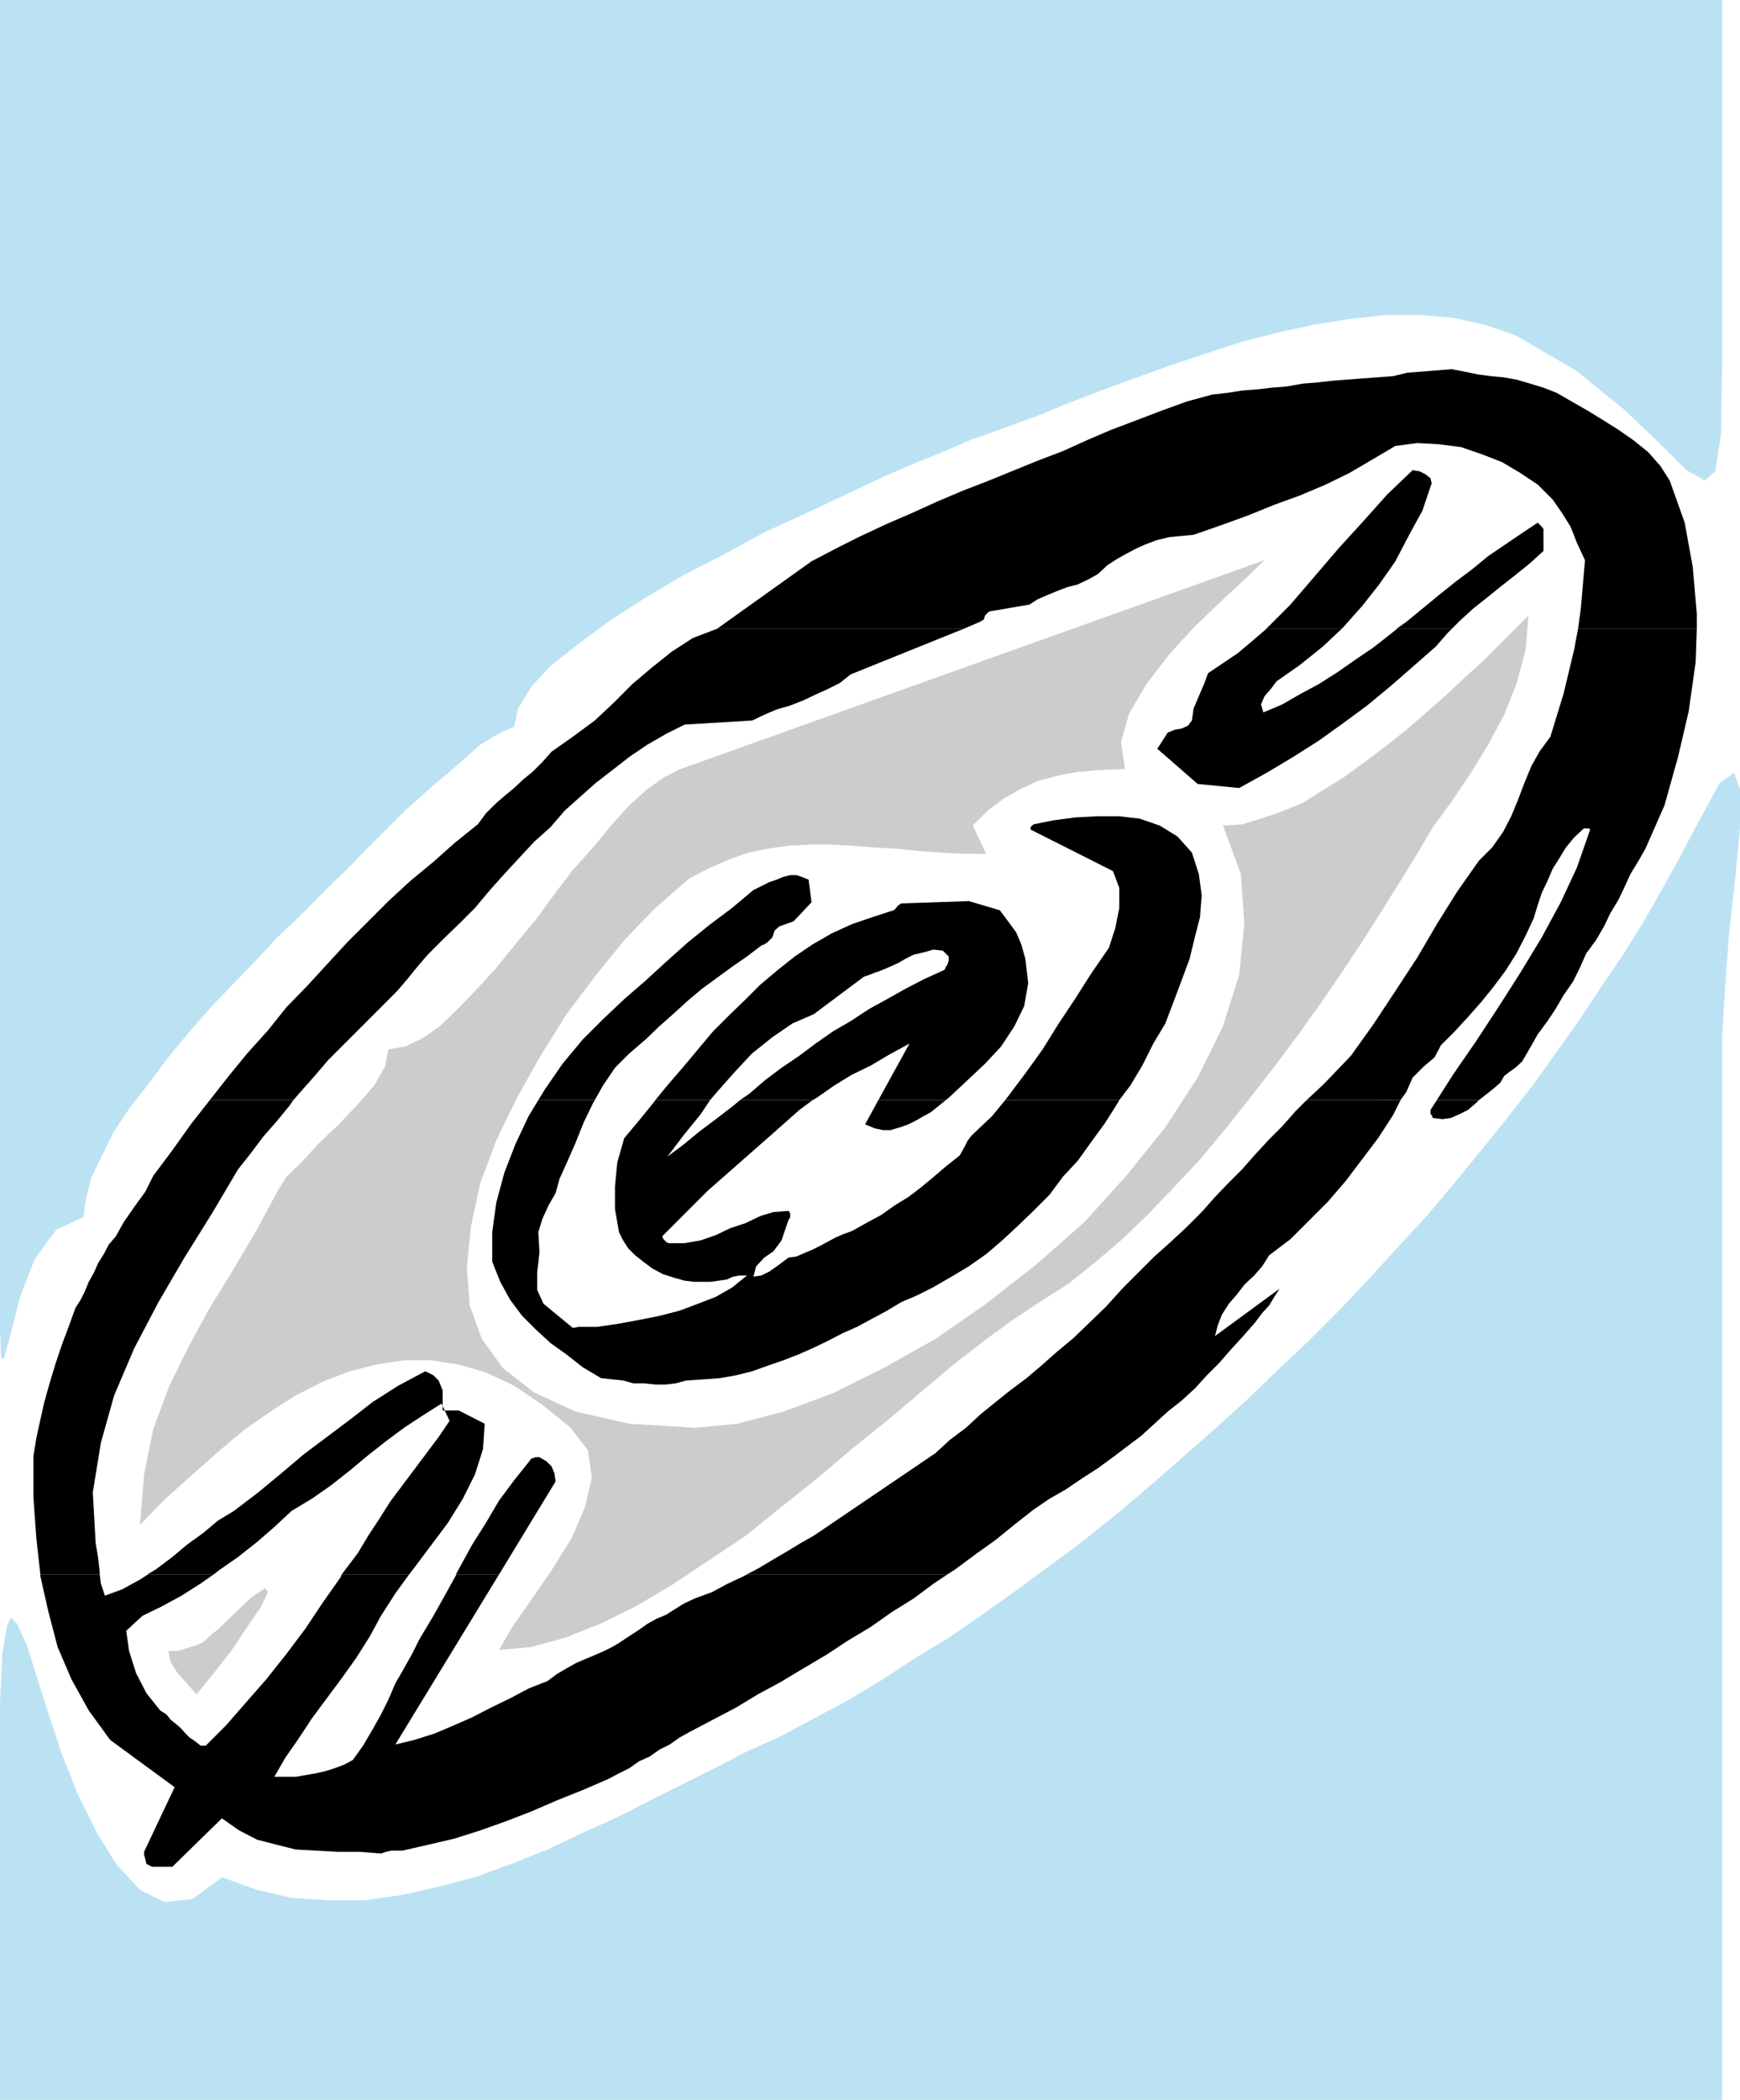
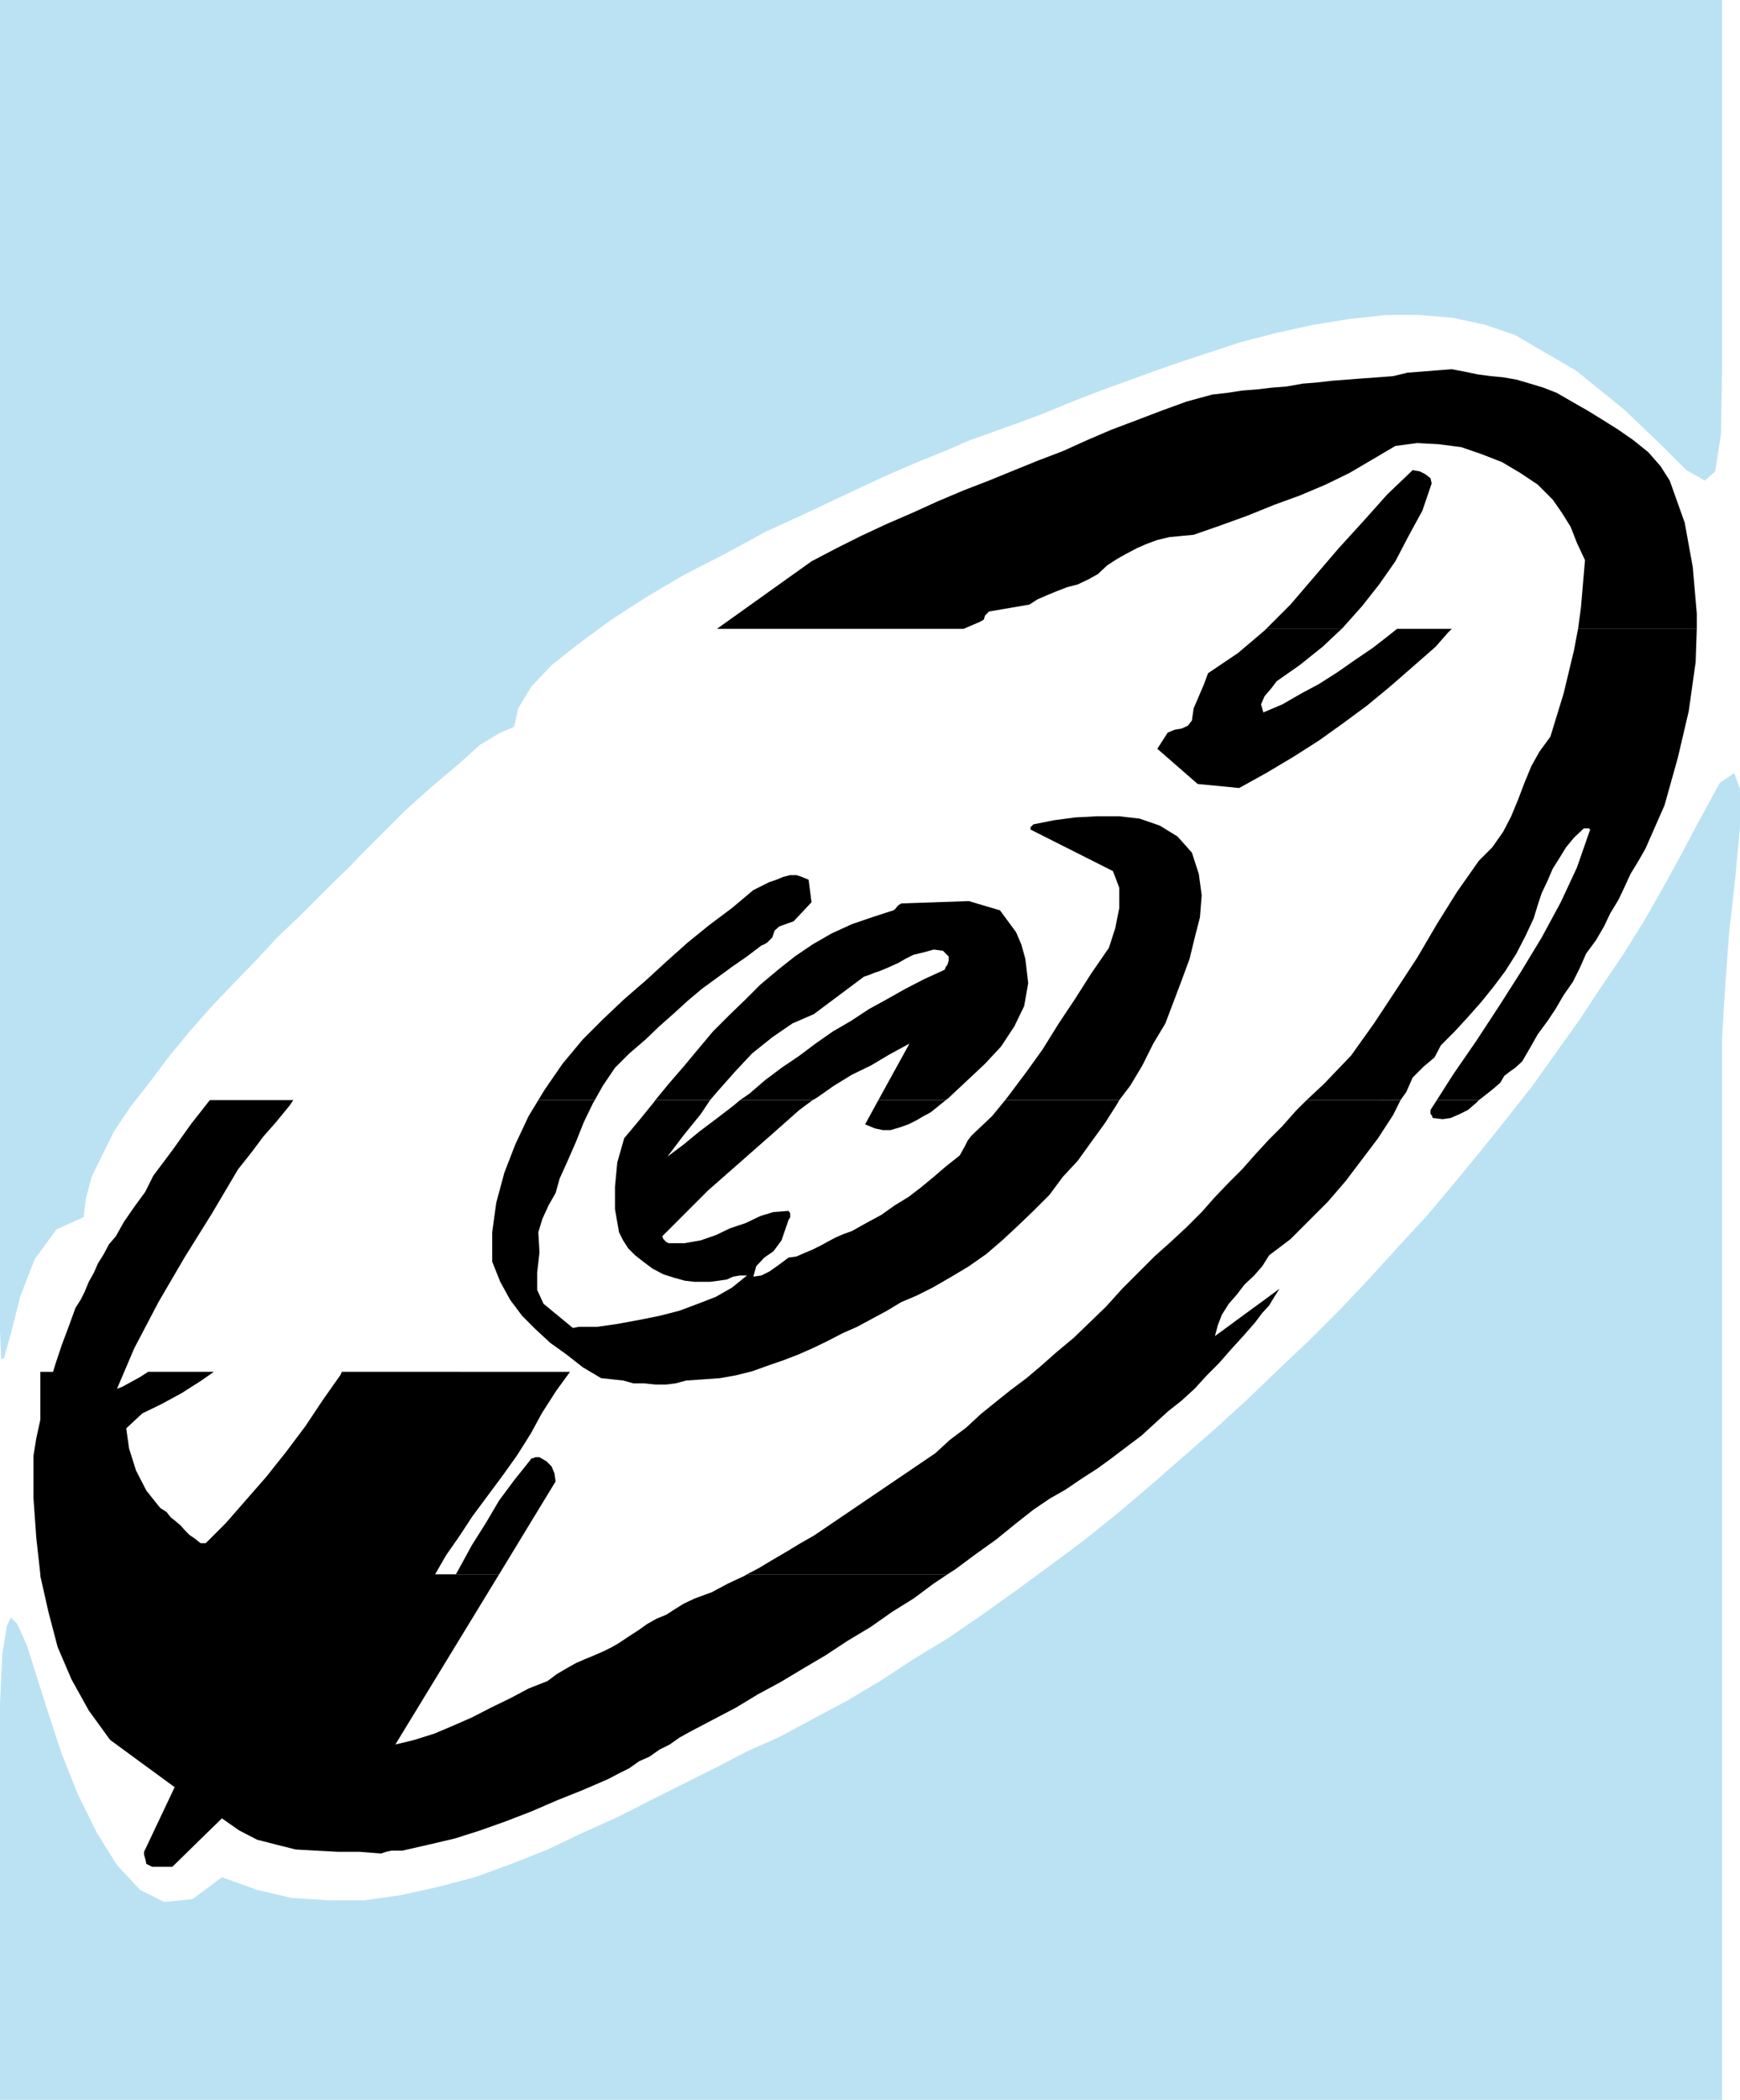
<svg xmlns="http://www.w3.org/2000/svg" xmlns:ns1="http://sodipodi.sourceforge.net/DTD/sodipodi-0.dtd" xmlns:ns2="http://www.inkscape.org/namespaces/inkscape" version="1.0" width="129.051mm" height="155.626mm" id="svg21" ns1:docname="Compact Disc 01.wmf">
  <ns1:namedview id="namedview21" pagecolor="#ffffff" bordercolor="#000000" borderopacity="0.25" ns2:showpageshadow="2" ns2:pageopacity="0.0" ns2:pagecheckerboard="0" ns2:deskcolor="#d1d1d1" ns2:document-units="mm" />
  <defs id="defs1">
    <pattern id="WMFhbasepattern" patternUnits="userSpaceOnUse" width="6" height="6" x="0" y="0" />
  </defs>
  <path style="fill:#bbe2f3;fill-opacity:1;fill-rule:evenodd;stroke:none" d="M 482.745,39.105 V 0 H 0 v 290.056 63.021 19.714 l 0.323,7.918 0.808,-0.323 1.939,-6.948 2.585,-10.18 4.039,-10.503 6.139,-8.403 7.593,-3.393 0.646,-5.171 1.616,-6.14 2.908,-5.979 3.393,-6.787 4.524,-6.787 5.332,-6.787 5.332,-7.11 5.978,-7.272 5.978,-6.787 6.462,-6.787 6.139,-6.302 5.978,-6.464 5.978,-5.656 5.332,-5.333 4.524,-4.525 4.201,-4.04 3.716,-3.878 5.655,-5.656 6.462,-6.464 7.593,-6.787 7.109,-5.979 6.301,-5.656 5.655,-3.393 3.877,-1.616 1.131,-5.171 3.716,-6.14 5.655,-5.979 7.593,-5.979 8.724,-6.464 10.017,-6.464 10.663,-6.302 11.632,-5.979 11.309,-6.14 11.632,-5.333 10.986,-5.171 10.663,-5.009 9.371,-4.04 8.401,-3.393 6.301,-2.747 5.008,-1.778 6.786,-2.424 7.916,-2.909 8.24,-3.393 8.724,-3.393 9.371,-3.393 9.371,-3.393 10.178,-3.393 10.34,-3.393 10.017,-2.585 10.34,-2.262 10.017,-1.616 10.34,-1.131 h 9.371 l 9.371,0.808 9.047,1.939 8.401,2.909 16.964,9.857 13.571,10.988 10.178,9.695 7.27,7.272 5.17,2.909 2.908,-2.585 1.616,-10.503 0.323,-19.714 v -62.536 0 z" id="path1" />
  <path style="fill:#bbe2f3;fill-opacity:1;fill-rule:evenodd;stroke:none" d="M 482.745,533.412 V 290.541 l 0.808,-13.574 1.131,-15.513 1.777,-15.836 1.292,-13.897 v -10.665 l -1.616,-4.525 -4.039,2.747 -6.786,12.443 -4.524,8.564 -5.008,9.049 -5.17,9.049 -5.655,9.049 -6.139,9.049 -5.978,9.049 -6.462,9.049 -6.786,9.534 -7.109,9.049 -7.27,9.049 -7.432,9.049 -7.593,9.049 -7.916,8.564 -8.24,9.049 -8.24,8.726 -8.724,8.726 -8.724,8.241 -8.724,8.403 -9.047,8.241 -9.047,7.918 -9.047,7.918 -9.371,7.918 -9.047,7.272 -9.532,7.11 -9.694,7.11 -9.532,6.787 -9.371,6.464 -9.855,5.979 -9.371,6.14 -9.532,5.656 -9.694,5.171 -9.371,5.009 -8.401,3.717 -8.724,4.525 -9.047,4.525 -9.047,4.525 -9.855,5.009 -9.694,4.363 -9.855,4.686 -10.178,4.04 -10.178,3.717 -10.501,2.747 -10.178,2.262 -10.178,1.454 H 92.09 l -10.34,-0.646 -9.694,-2.262 -9.855,-3.555 -8.24,6.14 -7.916,0.808 -6.786,-3.393 -6.462,-6.948 -5.655,-9.049 -5.332,-10.827 L 17.287,491.237 13.571,479.926 10.178,469.261 7.593,461.019 4.847,454.879 3.07,453.101 1.939,455.364 0.646,463.282 0,477.179 v 21.168 89.845 h 482.745 v -54.779 z" id="path2" />
-   <path style="fill:#cccccc;fill-opacity:1;fill-rule:evenodd;stroke:none" d="m 78.034,333.201 -5.978,11.15 -6.462,10.988 -6.786,10.988 -5.978,10.988 -5.332,10.827 -4.524,12.119 -2.585,12.766 -1.131,14.058 7.109,-7.272 7.593,-6.787 7.109,-6.302 7.109,-5.979 7.593,-5.332 7.109,-4.525 7.593,-3.878 7.593,-2.909 7.593,-1.939 7.593,-1.131 h 7.432 l 7.593,1.131 7.916,2.262 7.917,3.717 7.916,5.332 7.916,6.464 4.847,6.302 1.131,7.595 -1.939,8.241 -3.716,8.726 -5.655,9.049 -5.655,8.241 -5.332,7.595 -3.716,6.464 9.047,-0.808 9.371,-2.585 9.855,-3.878 9.855,-4.848 10.178,-5.979 10.178,-6.787 10.663,-7.11 10.017,-8.08 10.34,-8.241 9.694,-8.241 9.855,-7.918 9.371,-7.918 9.047,-7.595 8.724,-6.787 8.24,-5.979 7.593,-5.009 7.593,-4.848 7.109,-5.656 7.593,-6.464 7.432,-7.11 7.27,-7.595 7.432,-7.918 7.27,-8.726 6.786,-8.564 6.786,-8.726 6.786,-9.049 6.462,-9.049 5.978,-8.726 5.655,-8.564 5.332,-8.403 5.17,-8.241 4.685,-7.595 4.362,-7.433 5.332,-7.272 5.332,-7.918 4.847,-7.918 4.524,-8.403 3.393,-8.564 2.585,-9.534 0.808,-9.695 -3.716,3.717 -4.524,4.525 -4.524,4.525 -5.008,4.525 -5.17,4.848 -5.655,5.009 -5.655,4.848 -5.655,4.525 -5.978,4.525 -5.816,4.201 -5.978,3.717 -5.655,3.555 -5.978,2.424 -5.655,1.939 -5.332,1.616 -5.332,0.323 5.008,13.574 0.969,14.058 -1.454,14.22 -4.524,14.382 -7.109,14.382 -9.047,13.897 -10.663,13.25 -11.956,13.25 -13.571,11.958 -14.056,10.988 -14.217,9.857 -14.702,8.241 -14.379,7.11 -13.571,5.009 -12.925,3.393 -11.632,1.131 -18.58,-1.131 -15.025,-3.393 -11.632,-5.333 -8.724,-6.787 -5.978,-8.241 -3.393,-9.372 -0.808,-10.665 1.131,-11.311 2.585,-12.119 4.524,-12.119 5.816,-11.958 6.624,-11.796 7.27,-11.635 7.916,-10.503 8.24,-10.18 8.401,-8.726 5.17,-4.525 4.847,-4.201 5.655,-2.909 5.332,-2.262 5.332,-1.939 5.655,-1.131 5.655,-0.808 6.139,-0.323 h 5.655 l 5.978,0.323 5.978,0.485 6.139,0.323 6.301,0.646 6.462,0.485 6.462,0.323 h 6.301 l -3.716,-7.918 4.201,-4.201 4.524,-3.393 4.524,-2.585 4.847,-2.262 5.332,-1.454 5.978,-1.131 5.978,-0.485 7.27,-0.323 -1.131,-7.595 2.262,-7.918 4.847,-8.241 6.462,-8.403 7.109,-7.756 7.593,-7.272 6.786,-6.302 5.17,-5.009 -163.661,58.496 -4.524,2.262 -4.847,3.393 -5.008,4.525 -4.847,5.333 -5.332,6.464 -5.655,6.302 -5.17,6.787 -5.332,7.272 -5.655,6.787 -5.332,6.625 -5.655,6.14 -5.17,5.333 -5.008,4.848 -4.847,3.393 -4.847,2.262 -4.685,0.808 -0.969,4.848 -3.07,5.332 -4.524,5.171 -5.332,5.656 -5.655,5.333 -4.847,5.332 -4.201,4.04 -2.262,3.555 z" id="path3" />
  <path style="fill:#cccccc;fill-opacity:1;fill-rule:evenodd;stroke:none" d="m 62.686,454.879 -1.616,1.616 -1.616,1.131 -1.454,1.454 -1.454,1.131 -1.939,0.808 -2.262,0.646 -2.585,0.808 h -2.585 l 0.646,3.07 1.939,3.07 2.585,2.909 2.747,3.07 4.362,-5.332 5.332,-6.787 4.524,-6.787 3.877,-5.656 1.939,-4.04 -0.808,-1.131 -3.877,2.585 z" id="path4" />
  <path style="fill:#000000;fill-opacity:1;fill-rule:evenodd;stroke:none" d="m 200.982,176.134 26.496,-18.906 7.109,-3.717 6.786,-3.393 7.27,-3.393 7.109,-3.07 7.109,-3.232 7.27,-3.07 7.109,-2.747 7.109,-2.909 6.786,-2.747 6.786,-2.585 6.786,-3.07 6.786,-2.909 7.27,-2.747 6.786,-2.585 7.109,-2.585 7.109,-1.939 4.201,-0.485 4.201,-0.646 4.201,-0.323 4.039,-0.485 4.201,-0.323 4.524,-0.808 4.039,-0.323 4.201,-0.485 4.201,-0.323 4.201,-0.323 4.524,-0.323 4.201,-0.323 4.039,-0.97 4.201,-0.323 4.039,-0.323 4.201,-0.323 3.393,0.646 3.877,0.808 3.716,0.485 3.393,0.323 3.716,0.646 3.877,1.131 3.716,1.131 3.716,1.454 4.201,2.424 4.524,2.585 4.201,2.585 4.362,2.747 4.201,2.909 4.201,3.393 3.393,3.878 2.585,4.04 4.201,11.796 2.262,12.443 1.131,13.089 v 4.201 h -33.282 l 0.808,-5.979 1.131,-13.25 -2.262,-4.848 -1.777,-4.525 -2.423,-3.878 -2.585,-3.717 -4.201,-4.201 -4.847,-3.232 -5.17,-3.07 -5.816,-2.262 -5.655,-1.939 -6.301,-0.808 -5.978,-0.323 -6.139,0.808 -6.301,3.717 -6.624,3.878 -6.624,3.232 -7.27,3.07 -7.109,2.585 -7.593,3.07 -7.593,2.747 -7.432,2.585 -3.393,0.323 -3.393,0.323 -3.393,0.808 -3.07,1.131 -2.585,1.131 -3.07,1.616 -2.585,1.454 -2.747,1.778 -2.585,2.424 -2.585,1.454 -3.07,1.454 -3.07,0.808 -2.908,1.131 -2.747,1.131 -2.585,1.131 -2.262,1.454 -11.309,1.939 -0.323,0.323 -0.808,0.808 -0.323,1.131 -1.131,0.646 -4.524,1.939 H 200.982 Z" id="path5" />
  <path style="fill:#000000;fill-opacity:1;fill-rule:evenodd;stroke:none" d="m 354.95,176.134 6.786,-6.787 6.786,-7.918 6.786,-7.918 6.786,-7.433 6.786,-7.595 7.109,-6.787 1.939,0.323 1.616,0.808 1.454,1.131 0.323,1.454 -2.585,7.595 -3.877,7.11 -3.716,7.11 -4.524,6.464 -4.847,6.14 -5.332,5.979 -0.323,0.323 h -21.165 z" id="path6" />
-   <path style="fill:#000000;fill-opacity:1;fill-rule:evenodd;stroke:none" d="m 391.463,176.134 2.747,-1.939 4.524,-3.717 4.524,-3.717 4.847,-3.878 4.524,-3.393 4.524,-3.717 4.524,-3.07 5.008,-3.393 4.362,-2.909 0.808,0.808 0.323,0.323 0.485,0.646 v 0.485 5.656 l -3.716,3.393 -4.201,3.393 -3.716,2.909 -4.201,3.393 -3.877,3.07 -3.716,3.393 -2.262,2.262 h -15.348 v 0 z" id="path7" />
-   <path style="fill:#000000;fill-opacity:1;fill-rule:evenodd;stroke:none" d="m 58.808,308.154 5.332,-6.787 5.17,-6.302 5.816,-6.464 5.17,-6.464 5.816,-5.979 5.493,-5.979 5.655,-6.14 5.978,-5.979 5.655,-5.656 6.139,-5.656 6.462,-5.333 5.978,-5.333 6.462,-5.171 2.262,-3.07 2.585,-2.585 2.585,-2.262 2.747,-2.262 2.585,-2.424 2.585,-2.101 2.747,-2.747 2.585,-2.909 5.978,-4.201 6.139,-4.525 5.332,-5.009 5.17,-5.171 5.332,-4.525 5.655,-4.525 5.978,-3.878 6.786,-2.585 h 69.148 l -31.666,12.766 -3.07,2.424 -3.554,1.778 -3.231,1.454 -3.393,1.616 -3.716,1.454 -3.877,1.131 -3.393,1.454 -3.393,1.616 -18.903,1.131 -5.17,2.585 -5.332,3.07 -5.008,3.393 -4.362,3.393 -5.008,3.878 -4.201,3.717 -4.524,4.04 -4.039,4.686 -4.524,4.04 -4.201,4.525 -4.201,4.525 -4.039,4.525 -4.201,5.009 -4.524,4.525 -4.201,4.04 -4.524,4.525 -2.908,3.393 -2.747,3.393 -2.908,3.393 -3.07,3.07 -3.07,3.07 -2.908,2.909 -3.07,3.07 -3.07,3.07 -4.039,4.04 -3.877,4.525 -3.716,4.201 -2.262,2.585 z" id="path8" />
  <path style="fill:#000000;fill-opacity:1;fill-rule:evenodd;stroke:none" d="m 150.898,308.154 1.777,-2.909 5.008,-7.272 5.655,-6.787 5.655,-5.656 5.978,-5.656 5.978,-5.171 5.816,-5.333 5.978,-5.332 5.978,-4.848 6.462,-4.848 5.978,-5.009 2.262,-1.131 2.262,-1.131 1.939,-0.646 1.939,-0.808 1.939,-0.485 h 1.777 l 1.454,0.485 1.939,0.808 0.808,6.302 -5.008,5.333 -2.262,0.808 -1.777,0.646 -1.292,1.131 -0.646,1.939 -0.808,0.808 -0.646,0.646 -0.808,0.485 -0.808,0.323 -4.039,3.07 -4.201,2.909 -4.201,3.07 -4.201,3.07 -4.039,3.393 -3.716,3.393 -4.201,3.717 -3.877,3.717 -4.524,3.878 -4.039,4.04 -3.393,5.009 -2.262,4.04 z" id="path9" />
  <path style="fill:#000000;fill-opacity:1;fill-rule:evenodd;stroke:none" d="m 183.695,308.154 3.716,-4.525 4.201,-4.848 4.039,-4.848 4.201,-5.009 4.524,-4.525 4.685,-4.525 4.039,-4.04 5.008,-4.201 4.685,-3.717 5.008,-3.393 5.332,-3.07 5.655,-2.585 5.655,-1.939 5.978,-1.939 0.485,-0.323 0.646,-0.808 0.323,-0.323 0.808,-0.485 18.903,-0.646 8.724,2.585 2.262,3.07 2.262,3.07 1.454,3.393 1.131,4.04 0.808,6.787 -1.131,6.464 -2.747,5.656 -3.716,5.656 -4.524,4.848 -5.332,5.009 -4.847,4.525 -0.808,0.646 h -18.903 l 8.724,-15.836 -5.655,3.07 -5.17,3.07 -5.332,2.585 -5.008,3.07 -4.847,3.393 -1.131,0.646 h -20.357 l 2.585,-1.778 4.524,-3.878 4.524,-3.393 5.008,-3.393 4.524,-3.393 4.847,-3.393 5.008,-2.909 5.17,-3.393 5.008,-2.747 5.17,-2.909 5.332,-2.747 5.655,-2.585 0.323,-0.808 0.485,-0.646 0.323,-1.131 v -1.131 l -1.616,-1.616 -2.585,-0.323 -2.908,0.808 -2.747,0.646 -2.262,1.131 -1.939,1.131 -1.777,0.808 -1.454,0.646 -1.939,0.808 -1.454,0.485 -1.616,0.646 -1.454,0.485 -14.056,10.503 -5.978,2.585 -5.655,3.878 -5.655,4.525 -4.847,5.171 -5.008,5.656 -1.939,2.262 z" id="path10" />
  <path style="fill:#000000;fill-opacity:1;fill-rule:evenodd;stroke:none" d="m 281.763,308.154 1.131,-1.454 4.847,-6.464 4.524,-6.302 4.524,-7.272 4.524,-6.787 4.524,-7.11 5.008,-7.272 1.777,-5.494 1.131,-5.656 v -5.656 l -1.777,-4.686 -23.103,-11.635 v -0.646 l 0.485,-0.485 0.323,-0.323 5.655,-1.131 5.978,-0.808 6.139,-0.323 h 6.301 l 5.655,0.646 5.655,1.939 5.008,3.07 4.039,4.525 1.939,5.979 0.808,5.979 -0.485,6.14 -1.454,5.656 -1.454,5.979 -2.262,6.14 -2.262,5.979 -2.262,5.979 -3.393,5.656 -3.07,6.14 -3.393,5.656 -3.07,4.04 z" id="path11" />
  <path style="fill:#000000;fill-opacity:1;fill-rule:evenodd;stroke:none" d="m 366.259,308.154 4.847,-4.525 7.593,-7.918 6.462,-9.049 5.978,-9.049 6.139,-9.372 5.493,-9.372 5.655,-9.049 6.139,-8.726 3.716,-3.717 3.07,-4.363 2.262,-4.363 1.939,-4.686 1.777,-4.686 1.939,-4.686 2.262,-4.04 3.07,-4.201 3.716,-12.119 2.908,-12.119 1.131,-5.979 h 33.282 l -0.323,9.372 -1.939,13.735 -3.07,13.089 -3.716,13.25 -5.332,12.119 -1.939,3.393 -2.262,3.717 -1.777,3.878 -1.616,3.393 -2.262,3.717 -1.777,3.717 -2.262,3.878 -2.747,3.717 -1.777,4.04 -1.939,3.878 -2.585,3.717 -2.262,3.878 -2.262,3.393 -2.747,3.717 -2.1,3.717 -2.262,3.878 -1.939,1.778 -1.616,1.131 -1.454,1.131 -1.131,1.939 -2.262,1.939 -2.262,1.778 -1.454,1.131 h -11.794 l 4.524,-7.11 6.462,-9.372 6.462,-9.857 5.978,-9.372 5.978,-9.857 5.332,-9.857 4.524,-9.695 3.716,-10.665 -0.323,-0.323 h -0.808 -0.323 -0.323 l -2.747,2.585 -2.262,2.747 -1.777,2.909 -1.939,3.07 -1.454,3.393 -1.616,3.393 -1.131,3.393 -1.131,3.717 -2.262,4.848 -2.585,5.009 -3.07,4.848 -3.393,4.525 -3.393,4.201 -3.716,4.201 -3.716,4.04 -3.877,3.878 -1.777,3.393 -3.07,2.585 -3.07,3.07 -1.777,4.04 -1.616,2.262 H 366.259 Z" id="path12" />
  <path style="fill:#000000;fill-opacity:1;fill-rule:evenodd;stroke:none" d="m 354.95,176.134 -0.485,0.485 -7.432,6.302 -8.401,5.656 -1.131,3.07 -1.454,3.393 -1.454,3.393 -0.485,3.393 -1.131,1.454 -1.777,0.808 -1.939,0.323 -1.939,0.808 -2.908,4.525 11.309,9.857 11.632,1.131 7.593,-4.201 7.593,-4.525 7.109,-4.525 6.786,-4.848 6.786,-5.009 6.462,-5.333 6.301,-5.494 6.462,-5.656 3.393,-3.878 1.131,-1.131 h -15.348 l -2.423,1.939 -4.362,3.393 -5.008,3.393 -4.847,3.393 -5.332,3.393 -4.847,2.585 -5.332,3.07 -5.332,2.262 -0.646,-2.262 0.969,-2.262 1.939,-2.262 1.454,-1.939 6.462,-4.525 6.462,-5.171 5.332,-5.009 h -21.165 z" id="path13" />
  <path style="fill:#000000;fill-opacity:1;fill-rule:evenodd;stroke:none" d="M 11.309,440.982 10.178,430.802 9.371,419.491 v -11.635 l 0.808,-5.009 1.131,-5.171 1.131,-5.009 1.454,-5.171 1.616,-5.333 1.777,-5.332 1.939,-5.171 1.939,-5.333 1.454,-2.262 1.131,-2.262 1.131,-2.747 1.454,-2.585 1.131,-2.585 1.616,-2.585 1.454,-2.747 1.939,-2.262 2.262,-4.04 2.908,-4.201 3.07,-4.201 2.262,-4.525 5.332,-7.11 5.17,-7.272 5.332,-6.787 h 23.426 l -1.131,1.616 -3.716,4.525 -3.554,4.04 -3.393,4.525 -3.716,4.686 -7.27,12.281 -7.755,12.443 -7.27,12.443 -6.786,12.927 -5.655,13.25 -3.716,13.25 -2.262,13.897 0.808,14.22 0.646,3.878 0.485,4.04 v 0.808 H 11.309 Z" id="path14" />
-   <path style="fill:#000000;fill-opacity:1;fill-rule:evenodd;stroke:none" d="m 41.36,440.982 2.423,-1.454 4.524,-3.393 4.039,-3.393 4.685,-3.393 4.039,-3.393 4.524,-2.747 6.786,-5.171 6.462,-5.332 6.301,-5.333 6.462,-4.848 6.462,-4.848 6.462,-5.009 7.109,-4.525 7.593,-4.04 2.262,1.131 1.454,1.454 1.131,2.747 v 2.585 0.646 0.485 0.646 1.293 h 1.131 1.131 1.131 1.131 l 7.27,3.717 -0.485,7.11 -2.262,7.11 -3.393,6.787 -4.201,6.787 -4.847,6.464 -4.847,6.464 -1.131,1.454 H 95.806 l 4.524,-5.979 2.908,-4.848 3.07,-4.686 3.07,-4.848 3.393,-4.525 3.393,-4.525 3.393,-4.525 3.393,-4.525 3.07,-4.525 -2.262,-4.848 -5.332,3.393 -5.17,3.393 -5.008,3.717 -5.332,4.201 -4.847,4.04 -5.332,4.201 -5.332,3.717 -5.655,3.393 -4.847,4.525 -4.847,4.201 -5.332,4.201 -5.332,3.717 -1.454,1.131 H 41.521 v 0 z" id="path15" />
  <path style="fill:#000000;fill-opacity:1;fill-rule:evenodd;stroke:none" d="m 127.795,440.982 0.808,-1.454 3.716,-6.787 3.877,-6.14 3.716,-6.302 4.201,-5.656 4.524,-5.656 0.323,-0.485 h 0.323 l 0.808,-0.323 h 1.131 l 1.939,1.131 1.454,1.454 0.808,1.939 0.323,2.262 -15.833,26.016 h -11.956 v 0 z" id="path16" />
  <path style="fill:#000000;fill-opacity:1;fill-rule:evenodd;stroke:none" d="m 209.383,440.982 3.393,-1.778 4.039,-2.424 3.877,-2.262 3.716,-2.262 3.716,-2.101 34.089,-23.108 4.039,-3.717 4.524,-3.393 4.201,-3.878 4.201,-3.393 4.039,-3.232 4.524,-3.393 4.201,-3.555 4.201,-3.717 4.847,-4.04 4.524,-4.363 4.524,-4.363 4.524,-5.009 4.524,-4.525 4.524,-4.525 4.524,-4.04 4.524,-4.201 4.201,-4.201 3.716,-4.201 3.877,-4.04 3.716,-3.717 3.716,-4.201 3.877,-4.201 3.716,-3.717 3.716,-4.201 3.07,-3.07 h 26.334 l -2.1,4.201 -4.201,6.464 -4.524,5.979 -4.524,5.979 -5.008,5.817 -5.17,5.171 -5.332,5.333 -5.978,4.525 -1.939,3.07 -2.262,2.585 -2.747,2.585 -2.1,2.747 -2.262,2.585 -1.939,3.07 -1.131,2.909 -0.808,3.07 18.095,-13.25 -1.454,2.262 -1.454,2.424 -1.939,2.101 -1.939,2.585 -3.393,3.878 -3.393,3.717 -3.393,3.878 -3.393,3.393 -3.393,3.717 -3.716,3.393 -3.877,3.07 -3.716,3.393 -3.716,3.393 -3.877,2.909 -4.039,3.07 -4.201,3.07 -4.524,2.909 -4.524,3.07 -4.524,2.585 -4.524,3.07 -5.332,4.201 -5.17,4.201 -5.655,4.04 -5.655,4.201 -2.262,1.454 h -56.223 z" id="path17" />
  <path style="fill:#000000;fill-opacity:1;fill-rule:evenodd;stroke:none" d="m 150.898,308.154 -2.747,4.525 -3.716,7.918 -3.07,7.918 -2.262,8.403 -1.131,8.241 v 8.241 l 2.262,5.656 2.747,5.009 3.393,4.525 3.716,3.717 4.201,3.878 4.524,3.232 4.524,3.555 5.17,3.07 3.07,0.323 3.07,0.323 2.908,0.808 h 3.07 l 3.07,0.323 h 3.07 l 2.585,-0.323 3.07,-0.808 4.847,-0.323 4.524,-0.323 4.524,-0.808 4.524,-1.131 4.524,-1.616 4.201,-1.454 4.201,-1.616 4.039,-1.778 4.039,-1.939 4.362,-2.262 4.039,-1.778 4.201,-2.262 4.201,-2.262 4.039,-2.424 4.201,-1.778 4.524,-2.262 5.332,-3.07 4.847,-2.909 4.847,-3.393 4.524,-3.878 4.524,-4.201 4.201,-4.04 4.524,-4.525 3.716,-5.009 4.201,-4.525 3.716,-5.171 3.877,-5.332 3.393,-5.333 0.646,-1.131 h -31.989 l -3.716,4.525 -5.655,5.333 -1.131,1.454 -0.808,1.616 -0.808,1.454 -0.646,1.131 -3.877,3.07 -3.393,2.909 -3.716,3.07 -3.393,2.585 -3.716,2.262 -3.877,2.747 -4.201,2.262 -4.039,2.262 -2.262,0.808 -2.262,0.97 -2.423,1.293 -1.777,0.97 -2.262,1.131 -1.939,0.808 -2.585,1.131 -2.262,0.323 -2.585,1.939 -2.747,1.939 -2.262,1.131 -2.262,0.323 0.808,-2.909 2.262,-2.424 2.585,-1.778 2.262,-3.07 1.939,-5.656 0.485,-0.808 v -0.646 -0.485 l -0.485,-0.646 -4.201,0.323 -3.716,1.131 -4.039,1.939 -4.362,1.454 -4.039,1.939 -4.201,1.454 -4.524,0.808 h -4.524 l -0.646,-0.323 -0.485,-0.485 -0.323,-0.323 -0.323,-0.808 12.763,-12.766 17.287,-15.19 4.201,-3.717 4.201,-3.717 3.716,-2.747 h -20.357 l -1.939,1.616 -4.847,3.717 -4.524,3.393 -4.524,3.717 -4.524,3.393 4.524,-5.979 4.847,-5.979 2.585,-3.878 h -15.348 l -0.323,0.485 -4.201,5.171 -4.201,5.009 -1.939,6.787 -0.646,6.787 v 6.302 l 1.131,6.464 1.131,2.262 1.454,2.262 1.939,1.939 2.262,1.778 2.585,1.939 3.07,1.616 3.07,0.97 2.908,0.808 2.747,0.323 h 2.1 2.262 l 2.423,-0.323 2.262,-0.323 1.777,-0.808 1.939,-0.323 h 1.939 l -4.201,3.393 -4.524,2.585 -5.008,1.939 -5.17,1.939 -5.655,1.454 -5.655,1.131 -6.139,1.131 -5.655,0.808 h -1.777 -1.616 -1.777 l -1.616,0.323 -8.24,-6.787 -1.777,-3.878 v -4.848 l 0.646,-5.656 -0.323,-5.656 1.131,-3.717 1.777,-3.878 1.939,-3.393 1.131,-4.04 2.262,-5.009 2.262,-5.171 2.262,-5.656 2.585,-5.332 0.485,-0.808 z" id="path18" />
  <path style="fill:#000000;fill-opacity:1;fill-rule:evenodd;stroke:none" d="m 246.219,308.154 -3.716,6.787 2.747,1.131 2.262,0.485 h 2.1 l 2.747,-0.808 2.262,-0.808 2.262,-1.131 1.939,-1.131 2.1,-1.131 4.201,-3.393 h -18.903 z" id="path19" />
  <path style="fill:#000000;fill-opacity:1;fill-rule:evenodd;stroke:none" d="m 402.772,308.154 -1.777,2.747 v 0.323 0.808 l 0.323,0.323 0.323,0.808 2.747,0.323 2.262,-0.323 2.585,-1.131 2.262,-1.131 2.262,-1.939 0.808,-0.808 z" id="path20" />
-   <path style="fill:#000000;fill-opacity:1;fill-rule:evenodd;stroke:none" d="m 11.309,440.982 v 0.485 l 2.262,10.019 2.585,9.857 3.877,9.049 4.847,8.726 5.978,8.241 18.095,13.25 -8.563,18.098 v 0.808 l 0.323,1.131 0.323,1.454 1.616,0.808 h 5.655 l 13.894,-13.574 4.847,3.393 5.008,2.585 5.655,1.454 5.17,1.293 5.655,0.323 6.139,0.323 h 6.139 l 5.978,0.485 1.454,-0.485 1.454,-0.323 h 1.616 1.454 l 7.109,-1.616 7.593,-1.778 7.109,-2.262 7.27,-2.585 7.109,-2.747 7.109,-3.07 7.27,-2.909 7.109,-3.07 3.07,-1.616 2.908,-1.454 2.747,-1.939 2.908,-1.293 2.747,-1.939 2.908,-1.454 2.747,-1.939 2.908,-1.616 6.462,-3.393 6.462,-3.393 6.139,-3.717 6.301,-3.393 6.462,-3.878 6.301,-3.717 6.139,-4.04 6.462,-3.878 5.978,-4.201 5.978,-3.717 5.655,-4.201 3.877,-2.585 h -56.223 l -0.808,0.485 -4.524,2.101 -4.524,2.424 -4.847,1.778 -3.07,1.454 -2.585,1.616 -2.262,1.454 -2.747,1.131 -2.585,1.454 -2.262,1.616 -2.747,1.778 -2.908,1.939 -1.939,1.131 -2.262,1.131 -2.585,1.131 -2.747,1.131 -2.585,1.131 -2.585,1.454 -2.747,1.616 -2.585,1.939 -5.332,2.101 -5.17,2.747 -5.332,2.585 -5.332,2.747 -5.17,2.262 -5.332,2.262 -5.655,1.778 -5.332,1.293 29.081,-47.669 h -11.956 l -2.747,5.009 -3.716,6.625 -3.877,6.464 -2.1,4.201 -2.262,4.04 -2.423,4.201 -1.939,4.525 -2.1,4.201 -2.262,4.04 -2.747,4.686 -2.908,4.04 -2.423,1.293 -2.585,0.97 -2.585,0.808 -2.747,0.646 -2.908,0.485 -2.747,0.485 h -2.908 -3.07 l 3.07,-5.332 3.716,-5.333 3.716,-5.656 4.201,-5.656 4.201,-5.656 4.039,-5.656 3.877,-6.14 3.07,-5.656 4.039,-6.302 3.877,-5.333 H 95.806 l -0.323,0.808 -5.008,7.11 -4.847,7.272 -5.332,7.11 -5.655,7.11 -5.655,6.464 -5.655,6.464 -5.655,5.656 h -0.323 -0.323 -0.485 -0.323 l -1.616,-1.293 -1.454,-0.97 -1.131,-1.131 -1.454,-1.616 -1.131,-0.97 -1.616,-1.293 -1.131,-1.454 -1.777,-1.131 -3.877,-4.848 -2.908,-5.656 -1.939,-6.14 -0.808,-5.656 4.524,-4.201 5.332,-2.585 5.655,-3.07 5.332,-3.393 3.716,-2.585 H 41.521 l -2.262,1.454 -5.008,2.747 -4.847,1.778 -1.131,-3.393 -0.323,-2.585 H 11.309 Z" id="path21" />
+   <path style="fill:#000000;fill-opacity:1;fill-rule:evenodd;stroke:none" d="m 11.309,440.982 v 0.485 l 2.262,10.019 2.585,9.857 3.877,9.049 4.847,8.726 5.978,8.241 18.095,13.25 -8.563,18.098 v 0.808 l 0.323,1.131 0.323,1.454 1.616,0.808 h 5.655 l 13.894,-13.574 4.847,3.393 5.008,2.585 5.655,1.454 5.17,1.293 5.655,0.323 6.139,0.323 h 6.139 l 5.978,0.485 1.454,-0.485 1.454,-0.323 h 1.616 1.454 l 7.109,-1.616 7.593,-1.778 7.109,-2.262 7.27,-2.585 7.109,-2.747 7.109,-3.07 7.27,-2.909 7.109,-3.07 3.07,-1.616 2.908,-1.454 2.747,-1.939 2.908,-1.293 2.747,-1.939 2.908,-1.454 2.747,-1.939 2.908,-1.616 6.462,-3.393 6.462,-3.393 6.139,-3.717 6.301,-3.393 6.462,-3.878 6.301,-3.717 6.139,-4.04 6.462,-3.878 5.978,-4.201 5.978,-3.717 5.655,-4.201 3.877,-2.585 h -56.223 l -0.808,0.485 -4.524,2.101 -4.524,2.424 -4.847,1.778 -3.07,1.454 -2.585,1.616 -2.262,1.454 -2.747,1.131 -2.585,1.454 -2.262,1.616 -2.747,1.778 -2.908,1.939 -1.939,1.131 -2.262,1.131 -2.585,1.131 -2.747,1.131 -2.585,1.131 -2.585,1.454 -2.747,1.616 -2.585,1.939 -5.332,2.101 -5.17,2.747 -5.332,2.585 -5.332,2.747 -5.17,2.262 -5.332,2.262 -5.655,1.778 -5.332,1.293 29.081,-47.669 h -11.956 h -2.908 -3.07 l 3.07,-5.332 3.716,-5.333 3.716,-5.656 4.201,-5.656 4.201,-5.656 4.039,-5.656 3.877,-6.14 3.07,-5.656 4.039,-6.302 3.877,-5.333 H 95.806 l -0.323,0.808 -5.008,7.11 -4.847,7.272 -5.332,7.11 -5.655,7.11 -5.655,6.464 -5.655,6.464 -5.655,5.656 h -0.323 -0.323 -0.485 -0.323 l -1.616,-1.293 -1.454,-0.97 -1.131,-1.131 -1.454,-1.616 -1.131,-0.97 -1.616,-1.293 -1.131,-1.454 -1.777,-1.131 -3.877,-4.848 -2.908,-5.656 -1.939,-6.14 -0.808,-5.656 4.524,-4.201 5.332,-2.585 5.655,-3.07 5.332,-3.393 3.716,-2.585 H 41.521 l -2.262,1.454 -5.008,2.747 -4.847,1.778 -1.131,-3.393 -0.323,-2.585 H 11.309 Z" id="path21" />
</svg>